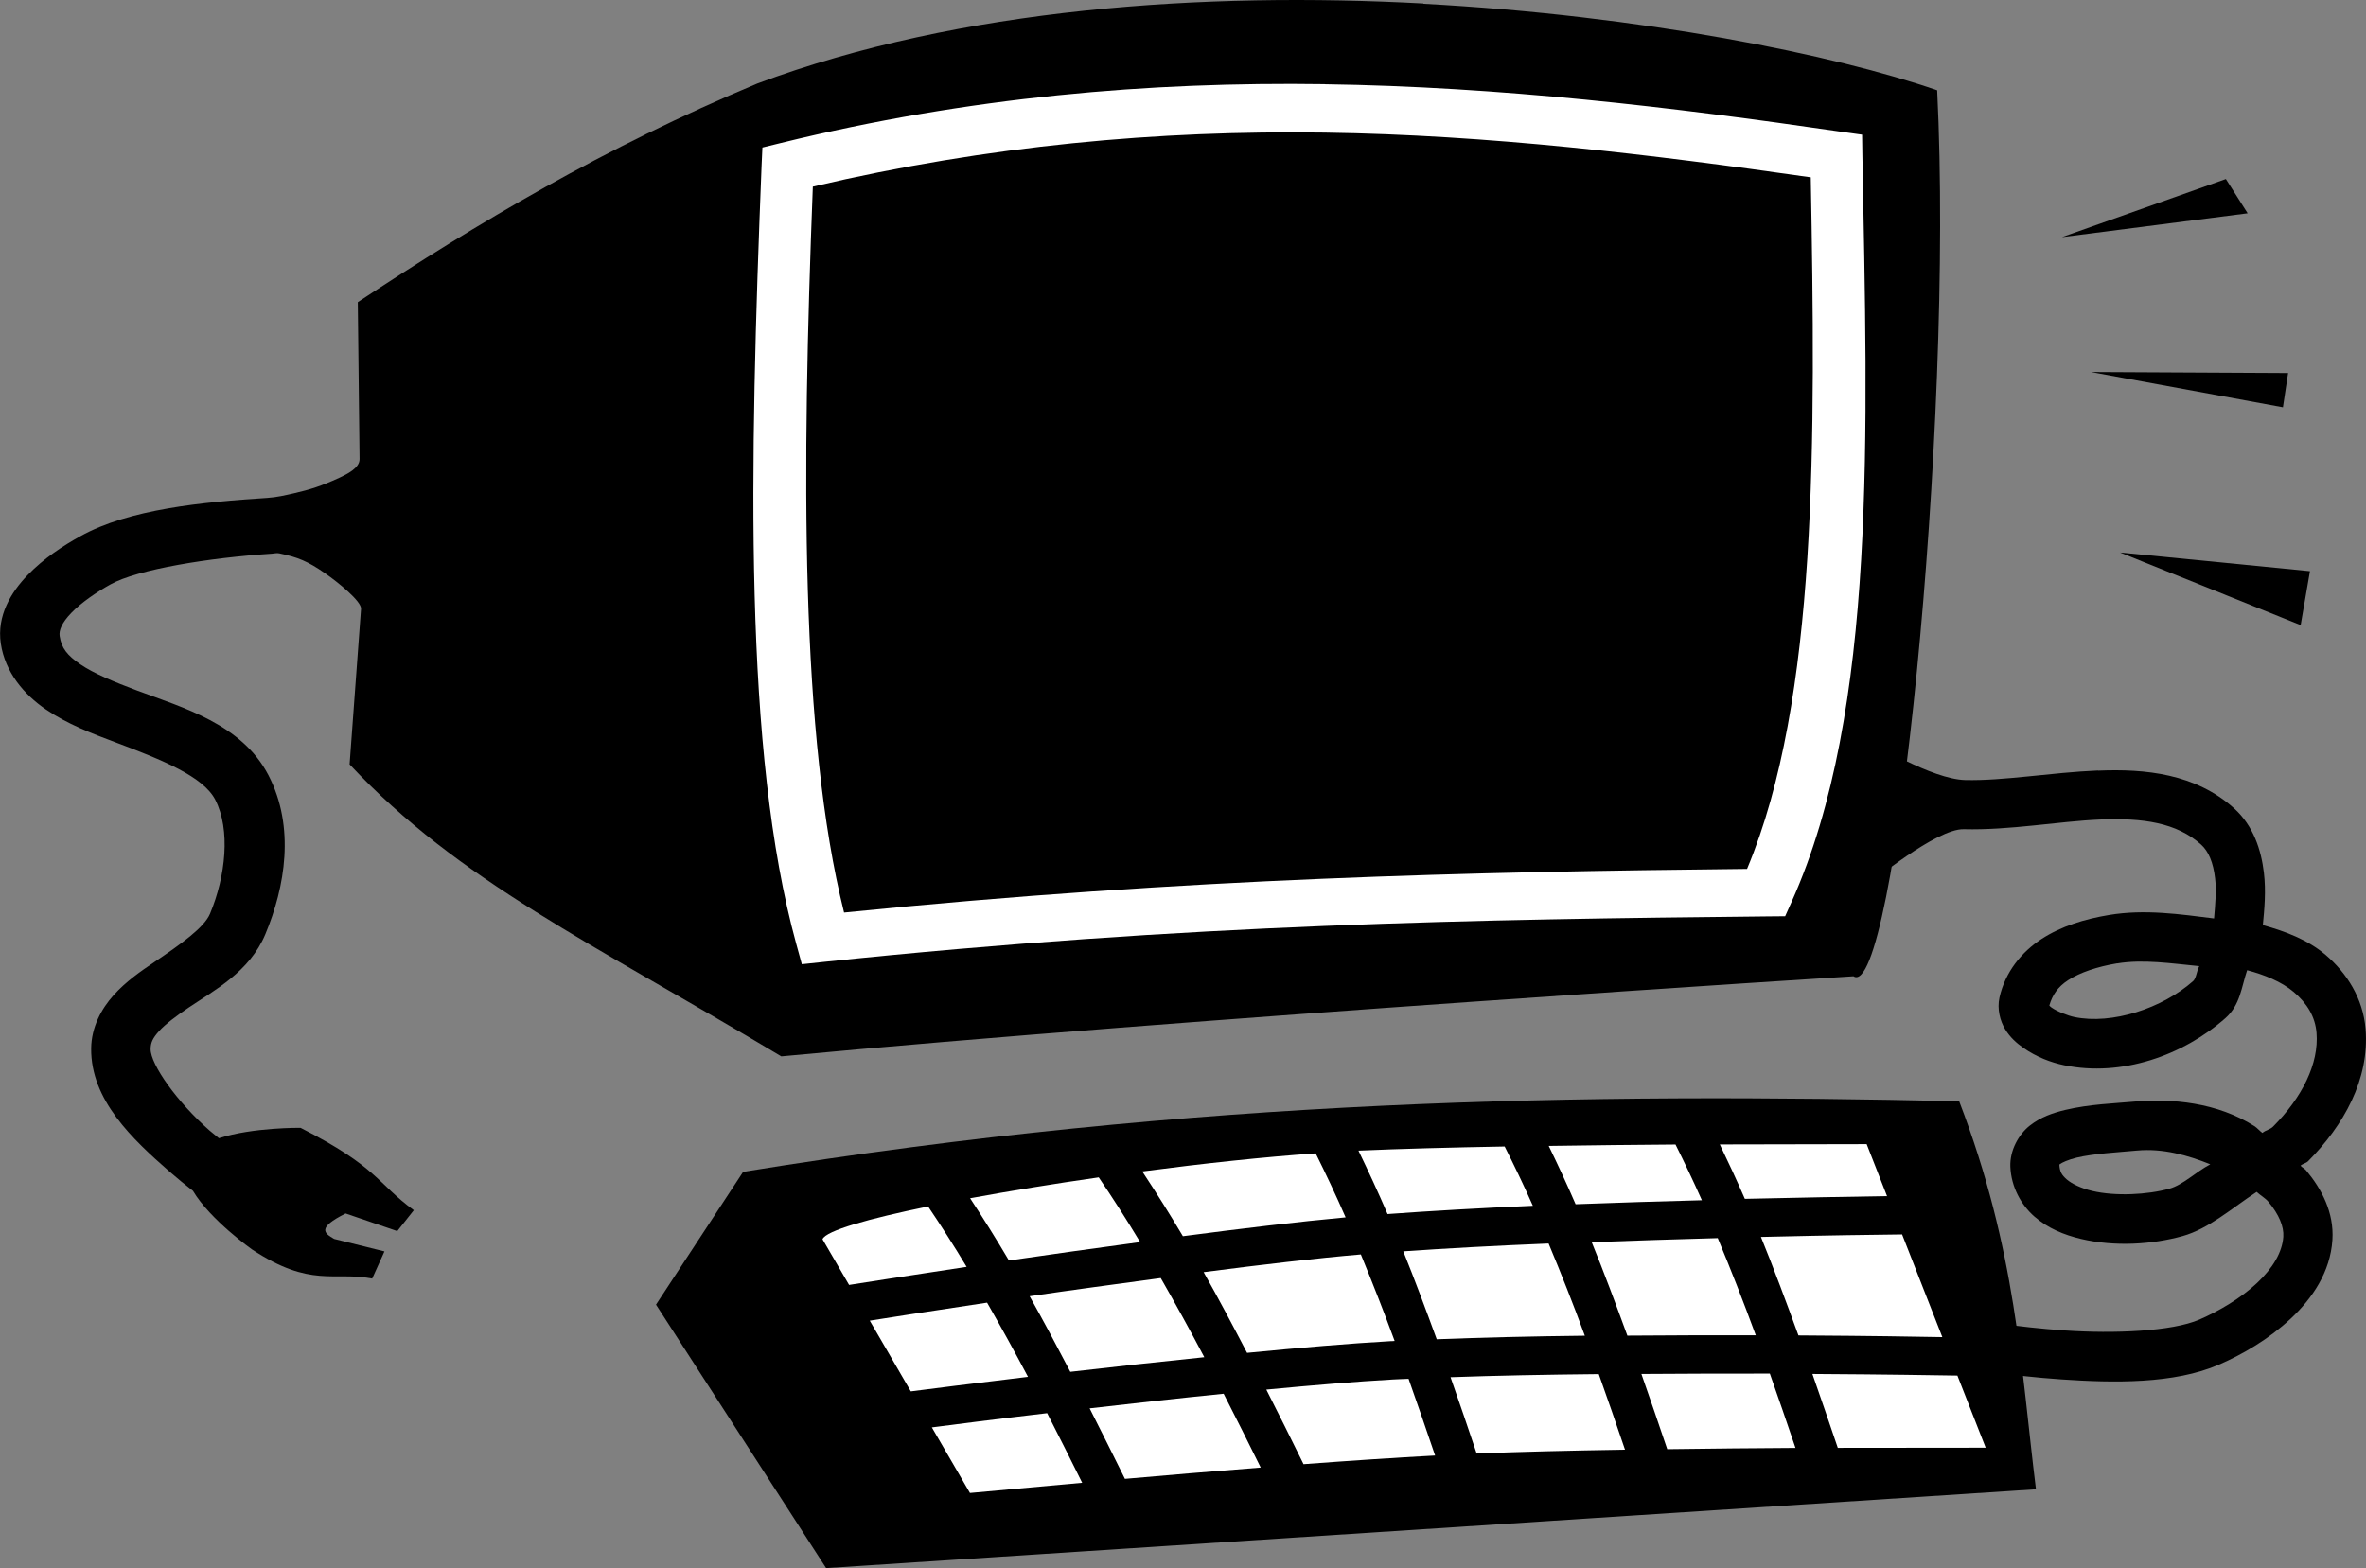
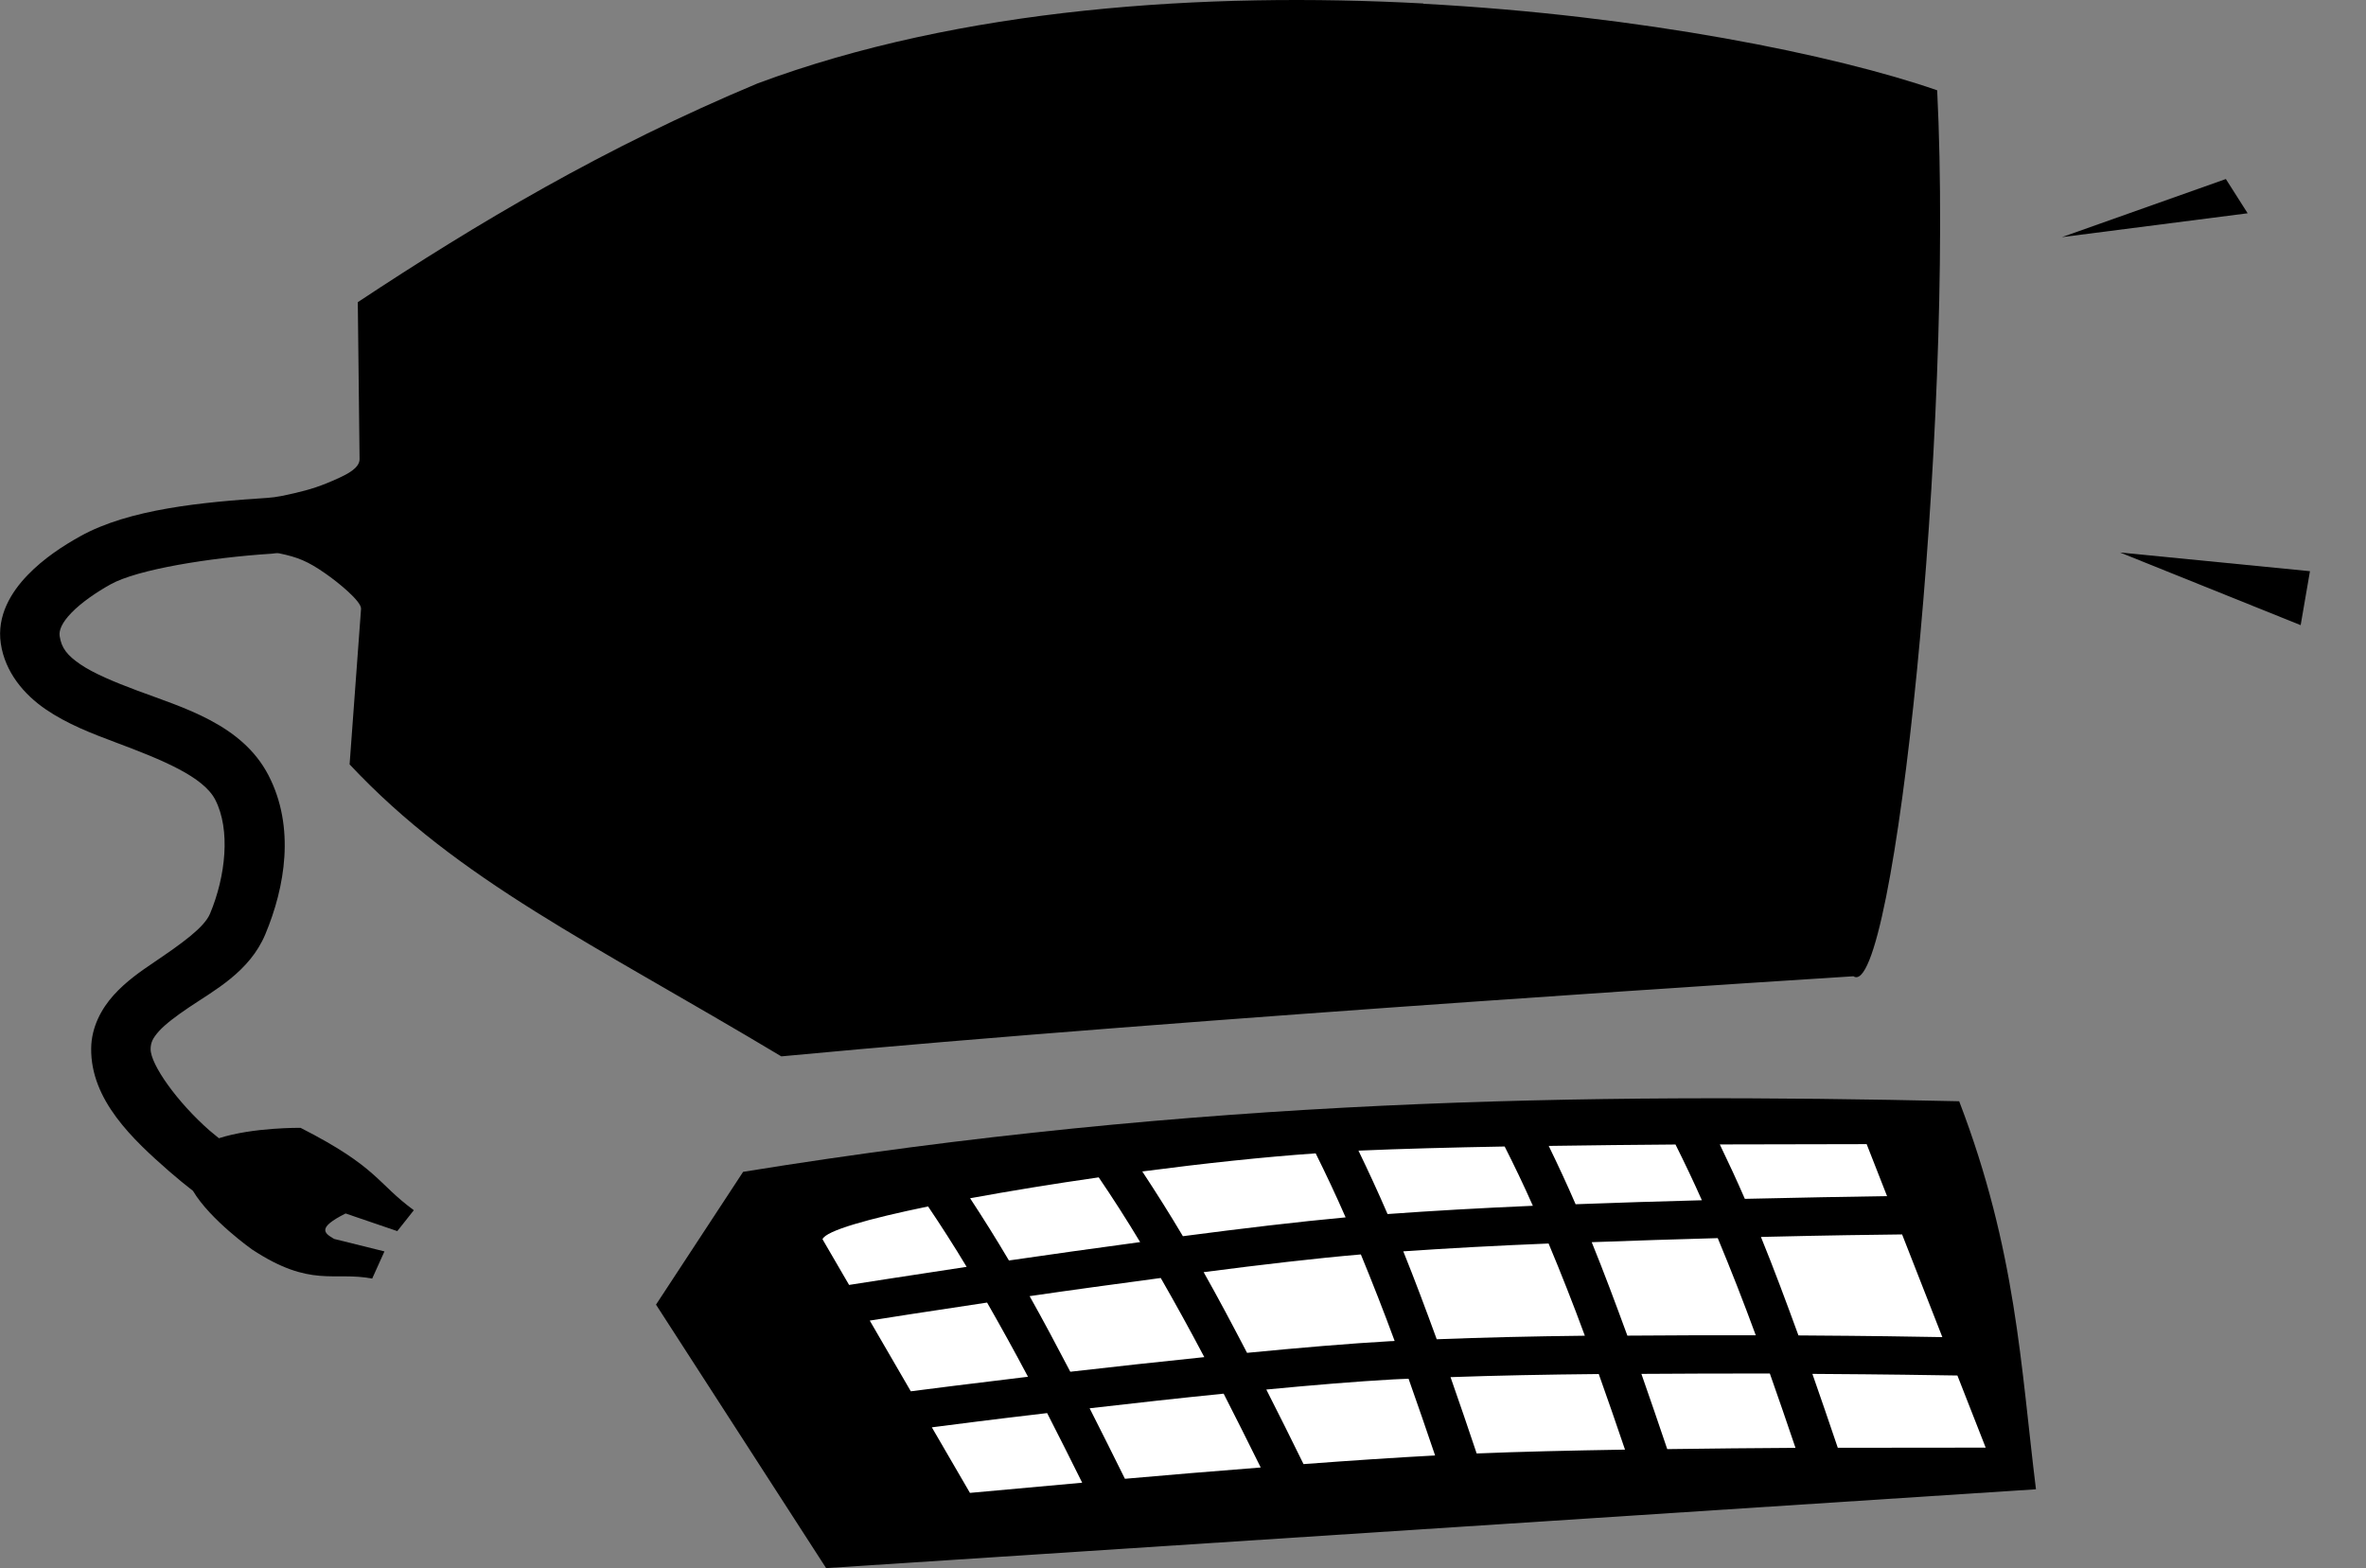
<svg xmlns="http://www.w3.org/2000/svg" id="svg920" version="1.1" viewBox="0 0 32.045 21.242" height="21.242mm" width="32.045mm">
  <rect x="0" y="0" width="32.045" height="21.242" fill="#808080" stroke="none" />
  <g transform="translate(-96.709,-152.987)" id="layer1">
    <g id="g2263">
      <path id="path2184" style="fill-opacity: 1; stroke: none; stroke-width: 0.265px; stroke-linecap: butt; stroke-linejoin: miter; stroke-opacity: 1;" d="m 115.986,153.034 c -2.961,-0.159 -6.266,0.058 -9.017,1.083 -2.073,0.867 -3.795,1.892 -5.414,2.963 l 0.024,2.126 c 10e-4,0.123 -0.175,0.206 -0.277,0.254 -0.244,0.112 -0.391,0.158 -0.612,0.209 -0.115,0.026 -0.233,0.054 -0.358,0.062 -0.88,0.057 -1.874,0.151 -2.536,0.52 -0.229,0.127 -0.495,0.299 -0.715,0.528 -0.221,0.229 -0.417,0.548 -0.361,0.925 0.058,0.391 0.317,0.692 0.608,0.891 0.291,0.199 0.623,0.327 0.944,0.447 0.642,0.24 1.191,0.466 1.352,0.777 0.21,0.407 0.142,1.037 -0.07,1.544 -0.079,0.189 -0.387,0.407 -0.758,0.658 -0.185,0.125 -0.381,0.261 -0.547,0.445 -0.166,0.184 -0.302,0.434 -0.305,0.722 -0.008,0.7 0.564,1.234 1.059,1.667 0.109,0.095 0.216,0.182 0.32,0.263 0.233,0.393 0.799,0.793 0.799,0.793 0.798,0.526 1.106,0.295 1.628,0.395 l 0.166,-0.368 -0.681,-0.169 c -0.134,-0.078 -0.238,-0.148 0.155,-0.345 l 0.7,0.239 0.224,-0.283 c -0.505,-0.37 -0.483,-0.58 -1.534,-1.116 0,0 -0.646,-0.008 -1.106,0.141 -0.042,-0.035 -0.082,-0.066 -0.125,-0.103 -0.44,-0.385 -0.802,-0.897 -0.8,-1.105 9.95e-4,-0.087 0.028,-0.147 0.113,-0.242 0.086,-0.095 0.232,-0.205 0.404,-0.321 0.345,-0.233 0.824,-0.483 1.037,-0.993 0.267,-0.639 0.406,-1.448 0.043,-2.151 -0.359,-0.695 -1.159,-0.917 -1.779,-1.149 -0.31,-0.116 -0.589,-0.232 -0.769,-0.355 -0.18,-0.123 -0.257,-0.221 -0.281,-0.384 -0.011,-0.073 0.026,-0.177 0.16,-0.315 0.134,-0.139 0.344,-0.282 0.53,-0.385 0.364,-0.203 1.343,-0.361 2.181,-0.415 0.036,-0.002 0.067,-0.012 0.102,-0.005 0.256,0.053 0.389,0.109 0.62,0.269 0.184,0.127 0.496,0.383 0.489,0.483 l -0.155,2.107 c 1.483,1.582 3.278,2.416 5.847,3.955 5.511,-0.52 14.521,-1.085 14.521,-1.085 v 0 c 0.551,0.367 1.364,-7.399 1.134,-12.001 -1.378,-0.478 -3.996,-1.013 -6.957,-1.172 z" />
-       <path style="color:#000000;font-style:normal;font-variant:normal;font-weight:normal;font-stretch:normal;font-size:medium;line-height:normal;font-family:sans-serif;font-variant-ligatures:normal;font-variant-position:normal;font-variant-caps:normal;font-variant-numeric:normal;font-variant-alternates:normal;font-variant-east-asian:normal;font-feature-settings:normal;font-variation-settings:normal;text-indent:0;text-align:start;text-decoration:none;text-decoration-line:none;text-decoration-style:solid;text-decoration-color:#000000;letter-spacing:normal;word-spacing:normal;text-transform:none;writing-mode:lr-tb;direction:ltr;text-orientation:mixed;dominant-baseline:auto;baseline-shift:baseline;text-anchor:start;white-space:normal;shape-padding:0;shape-margin:0;inline-size:0;clip-rule:nonzero;display:inline;overflow:visible;visibility:visible;isolation:auto;mix-blend-mode:normal;color-interpolation:sRGB;color-interpolation-filters:linearRGB;solid-color:#000000;solid-opacity:1;vector-effect:none;fill:#ffffff;fill-opacity:1;fill-rule:nonzero;stroke:none;stroke-width:0.665;stroke-linecap:butt;stroke-linejoin:miter;stroke-miterlimit:4;stroke-dasharray:none;stroke-dashoffset:0;stroke-opacity:1;color-rendering:auto;image-rendering:auto;shape-rendering:auto;text-rendering:auto;enable-background:accumulate;stop-color:#000000" d="m 114.652,154.127 c -2.38,-0.034 -4.823,0.172 -7.368,0.797 l -0.249,0.061 -0.011,0.243 c -0.162,4.051 -0.246,7.942 0.469,10.543 l 0.076,0.277 0.301,-0.032 c 4.932,-0.516 8.874,-0.576 12.787,-0.616 l 0.23,-0.002 0.089,-0.199 c 1.164,-2.594 1.024,-6.386 0.957,-10.11 l -0.004,-0.278 -0.292,-0.041 c -2.29,-0.334 -4.607,-0.608 -6.987,-0.642 z m -0.004,0.656 c 2.228,0.032 4.408,0.294 6.586,0.606 0.064,3.551 0.1,7.066 -0.863,9.368 -3.727,0.04 -7.557,0.12 -12.23,0.591 -0.596,-2.385 -0.572,-6.004 -0.423,-9.833 2.382,-0.559 4.682,-0.764 6.93,-0.732 z" id="path2190" />
      <path style="fill-opacity: 1; stroke: none; stroke-width: 0.265px; stroke-linecap: butt; stroke-linejoin: miter; stroke-opacity: 1;" d="m 105.594,170.659 1.18,-1.799 c 6.17,-0.998 11.413,-1.07 16.47,-0.956 0.774,2.019 0.834,3.592 1.04,5.256 l -16.386,1.068 z" id="path2202" />
-       <path id="path2192" style="fill:#ffffff;fill-opacity:1;stroke:none;stroke-width:0.265px;stroke-linecap:butt;stroke-linejoin:miter;stroke-opacity:1" d="m 121.991,168.485 c 0,0 -1.032,0.001 -1.989,0.004 0.115,0.239 0.229,0.483 0.339,0.737 0.755,-0.018 1.387,-0.028 1.926,-0.037 z m -2.589,0.005 c -0.552,0.003 -1.125,0.011 -1.717,0.019 0.124,0.256 0.246,0.517 0.364,0.79 0.577,-0.022 1.148,-0.039 1.71,-0.054 -0.116,-0.262 -0.236,-0.512 -0.357,-0.755 z m -2.314,0.027 c -0.727,0.013 -1.411,0.031 -1.98,0.056 0.134,0.277 0.266,0.562 0.394,0.859 0.59,-0.043 1.254,-0.081 1.968,-0.112 -0.124,-0.28 -0.252,-0.546 -0.382,-0.803 z m -2.561,0.093 c -0.693,0.048 -1.507,0.135 -2.347,0.245 0.186,0.282 0.369,0.572 0.55,0.877 0.801,-0.105 1.564,-0.196 2.204,-0.255 -0.132,-0.302 -0.268,-0.59 -0.406,-0.868 z m 7.944,1.098 c -0.513,0.007 -0.851,0.009 -1.912,0.034 0.175,0.429 0.342,0.879 0.508,1.334 1.084,0.007 1.471,0.015 1.949,0.023 z m -10.881,-0.773 c -0.616,0.088 -1.206,0.185 -1.742,0.283 0.178,0.271 0.353,0.55 0.526,0.843 0.564,-0.083 1.151,-0.164 1.777,-0.249 -0.185,-0.308 -0.372,-0.599 -0.561,-0.877 z m 8.384,0.823 c -0.556,0.015 -1.13,0.034 -1.707,0.055 0.166,0.407 0.325,0.835 0.483,1.266 0.589,-0.004 1.177,-0.007 1.739,-0.005 -0.167,-0.455 -0.339,-0.894 -0.515,-1.316 z m -2.291,0.073 c -0.713,0.029 -1.372,0.065 -1.968,0.106 0.155,0.384 0.305,0.786 0.453,1.191 0.614,-0.024 1.286,-0.04 2.006,-0.048 -0.159,-0.432 -0.323,-0.848 -0.491,-1.249 z m -8.404,-0.502 c -0.806,0.166 -1.385,0.328 -1.43,0.444 l 0.36,0.619 c 0.149,-0.023 0.706,-0.111 1.592,-0.245 -0.172,-0.286 -0.346,-0.557 -0.522,-0.818 z m 5.861,0.65 c -0.599,0.051 -1.345,0.138 -2.129,0.24 0.199,0.352 0.394,0.721 0.588,1.093 0.71,-0.069 1.39,-0.127 1.942,-0.158 0.017,-4.4e-4 0.04,-7.1e-4 0.057,-0.003 -0.149,-0.404 -0.302,-0.794 -0.458,-1.173 z m -2.709,0.32 c -0.609,0.082 -1.211,0.163 -1.777,0.246 0.186,0.33 0.369,0.676 0.551,1.024 0.582,-0.067 1.202,-0.135 1.815,-0.198 -0.195,-0.37 -0.392,-0.727 -0.59,-1.072 z m -2.353,0.333 c -0.883,0.132 -1.335,0.204 -1.589,0.244 l 0.556,0.958 c 0.363,-0.046 0.704,-0.091 1.587,-0.197 -0.183,-0.346 -0.368,-0.68 -0.554,-1.005 z m 13.142,0.988 c -0.403,-0.006 -0.874,-0.015 -1.964,-0.022 0.116,0.33 0.23,0.665 0.344,1.001 0.956,-0.002 2.003,-0.002 2.003,-0.002 z m -2.541,-0.027 c -0.556,-0.002 -1.151,0.002 -1.739,0.005 0.118,0.335 0.234,0.677 0.35,1.019 0.614,-0.008 1.167,-0.014 1.737,-0.017 -0.115,-0.338 -0.23,-0.677 -0.347,-1.006 z m -2.316,0.007 c -0.716,0.007 -1.39,0.02 -2.008,0.042 0.12,0.34 0.237,0.687 0.354,1.034 0.576,-0.024 1.268,-0.04 2.009,-0.052 -0.117,-0.343 -0.235,-0.688 -0.355,-1.023 z m -2.577,0.064 c -0.066,0.003 -0.149,0.005 -0.212,0.009 -0.487,0.027 -1.086,0.077 -1.714,0.137 0.169,0.332 0.337,0.67 0.504,1.01 0.64,-0.048 1.243,-0.088 1.782,-0.117 -0.119,-0.349 -0.238,-0.698 -0.359,-1.038 z m -2.504,0.202 c -0.609,0.061 -1.224,0.13 -1.815,0.198 0.16,0.314 0.319,0.635 0.478,0.955 0.62,-0.055 1.118,-0.096 1.839,-0.153 -0.167,-0.336 -0.334,-0.673 -0.502,-1 z m -2.39,0.263 c -0.868,0.102 -1.137,0.139 -1.562,0.193 l 0.516,0.888 c 0,0 0.881,-0.08 1.52,-0.138 -0.158,-0.316 -0.315,-0.634 -0.474,-0.942 z" />
-       <path style="color: rgb(0, 0, 0); font: medium sans-serif; font-feature-settings: normal; font-variation-settings: normal; text-indent: 0px; text-align: start; text-decoration: none solid rgb(0, 0, 0); letter-spacing: normal; word-spacing: normal; text-transform: none; writing-mode: lr-tb; direction: ltr; text-orientation: mixed; dominant-baseline: auto; baseline-shift: baseline; text-anchor: start; white-space: normal; shape-margin: 0px; inline-size: 0px; clip-rule: nonzero; display: inline; overflow: visible; visibility: visible; opacity: 1; isolation: auto; mix-blend-mode: normal; color-interpolation: srgb; color-interpolation-filters: linearrgb; vector-effect: none; fill-opacity: 1; fill-rule: nonzero; stroke: none; stroke-width: 0.665; stroke-linecap: butt; stroke-linejoin: miter; stroke-miterlimit: 4; stroke-dasharray: none; stroke-dashoffset: 0; stroke-opacity: 1; color-rendering: auto; image-rendering: auto; shape-rendering: auto; text-rendering: auto; stop-color: rgb(0, 0, 0); stop-opacity: 1;" d="m 125.125,163.424 c -0.64,0.027 -1.279,0.142 -1.801,0.129 -0.452,-0.012 -1.254,-0.505 -1.254,-0.505 l -0.027,1.901 c 0,0 0.891,-0.739 1.263,-0.73 0.625,0.016 1.273,-0.106 1.848,-0.131 0.574,-0.024 1.036,0.042 1.367,0.34 0.101,0.091 0.164,0.243 0.189,0.457 0.02,0.164 0.002,0.357 -0.014,0.543 -0.459,-0.057 -0.936,-0.128 -1.422,-0.047 -0.33,0.055 -0.647,0.151 -0.916,0.326 -0.269,0.175 -0.491,0.447 -0.568,0.791 -0.035,0.156 0.008,0.317 0.076,0.43 0.069,0.113 0.156,0.189 0.246,0.252 0.18,0.126 0.375,0.199 0.553,0.236 0.78,0.163 1.614,-0.134 2.186,-0.639 0.2,-0.177 0.216,-0.421 0.293,-0.648 0.232,0.061 0.466,0.155 0.631,0.295 0.184,0.156 0.291,0.337 0.309,0.553 0.034,0.418 -0.195,0.874 -0.588,1.27 -0.04,0.041 -0.101,0.047 -0.145,0.086 -0.036,-0.025 -0.07,-0.067 -0.105,-0.09 -0.506,-0.322 -1.118,-0.382 -1.658,-0.332 -0.223,0.021 -0.58,0.032 -0.91,0.111 -0.165,0.04 -0.329,0.095 -0.479,0.213 -0.149,0.118 -0.271,0.334 -0.262,0.557 0.012,0.272 0.144,0.515 0.326,0.674 0.182,0.159 0.402,0.249 0.631,0.303 0.458,0.108 0.963,0.076 1.377,-0.039 0.354,-0.099 0.667,-0.378 1.002,-0.598 0.051,0.048 0.118,0.084 0.16,0.135 0.143,0.172 0.21,0.334 0.201,0.473 -0.014,0.208 -0.141,0.424 -0.357,0.627 -0.216,0.203 -0.512,0.378 -0.779,0.494 -0.373,0.162 -1.161,0.193 -1.822,0.148 -0.662,-0.045 -1.205,-0.143 -1.205,-0.143 l -0.115,0.654 c 0,0 0.574,0.105 1.275,0.152 0.702,0.048 1.522,0.064 2.133,-0.201 0.325,-0.141 0.676,-0.347 0.969,-0.621 0.293,-0.274 0.538,-0.632 0.566,-1.068 0.024,-0.37 -0.146,-0.689 -0.354,-0.939 -0.023,-0.028 -0.054,-0.04 -0.078,-0.066 0.03,-0.028 0.073,-0.032 0.102,-0.06 0.48,-0.484 0.835,-1.107 0.779,-1.793 -0.034,-0.415 -0.256,-0.76 -0.543,-1.004 -0.243,-0.206 -0.546,-0.318 -0.848,-0.402 0.021,-0.222 0.044,-0.458 0.014,-0.711 -0.037,-0.306 -0.14,-0.633 -0.404,-0.871 -0.522,-0.469 -1.202,-0.537 -1.842,-0.51 z m 0.258,2.613 c 0.356,-0.059 0.736,9.8e-4 1.113,0.037 -0.035,0.061 -0.04,0.165 -0.084,0.203 -0.417,0.368 -1.098,0.593 -1.609,0.486 -0.086,-0.018 -0.231,-0.074 -0.309,-0.129 -0.019,-0.013 -0.019,-0.017 -0.029,-0.027 0.042,-0.141 0.111,-0.25 0.256,-0.344 0.159,-0.103 0.393,-0.182 0.662,-0.227 z m 0.268,2.535 c 0.352,-0.033 0.692,0.064 0.994,0.186 -0.194,0.102 -0.369,0.279 -0.553,0.33 -0.297,0.083 -0.733,0.105 -1.045,0.031 -0.156,-0.037 -0.277,-0.097 -0.346,-0.156 -0.068,-0.06 -0.095,-0.104 -0.1,-0.201 -8.3e-4,-0.019 -0.018,0.015 0.008,-0.006 0.026,-0.021 0.11,-0.06 0.225,-0.088 0.229,-0.055 0.558,-0.072 0.816,-0.096 z" id="path2223" />
+       <path id="path2192" style="fill:#ffffff;fill-opacity:1;stroke:none;stroke-width:0.265px;stroke-linecap:butt;stroke-linejoin:miter;stroke-opacity:1" d="m 121.991,168.485 c 0,0 -1.032,0.001 -1.989,0.004 0.115,0.239 0.229,0.483 0.339,0.737 0.755,-0.018 1.387,-0.028 1.926,-0.037 z m -2.589,0.005 c -0.552,0.003 -1.125,0.011 -1.717,0.019 0.124,0.256 0.246,0.517 0.364,0.79 0.577,-0.022 1.148,-0.039 1.71,-0.054 -0.116,-0.262 -0.236,-0.512 -0.357,-0.755 z m -2.314,0.027 c -0.727,0.013 -1.411,0.031 -1.98,0.056 0.134,0.277 0.266,0.562 0.394,0.859 0.59,-0.043 1.254,-0.081 1.968,-0.112 -0.124,-0.28 -0.252,-0.546 -0.382,-0.803 z m -2.561,0.093 c -0.693,0.048 -1.507,0.135 -2.347,0.245 0.186,0.282 0.369,0.572 0.55,0.877 0.801,-0.105 1.564,-0.196 2.204,-0.255 -0.132,-0.302 -0.268,-0.59 -0.406,-0.868 z m 7.944,1.098 c -0.513,0.007 -0.851,0.009 -1.912,0.034 0.175,0.429 0.342,0.879 0.508,1.334 1.084,0.007 1.471,0.015 1.949,0.023 z m -10.881,-0.773 c -0.616,0.088 -1.206,0.185 -1.742,0.283 0.178,0.271 0.353,0.55 0.526,0.843 0.564,-0.083 1.151,-0.164 1.777,-0.249 -0.185,-0.308 -0.372,-0.599 -0.561,-0.877 z m 8.384,0.823 c -0.556,0.015 -1.13,0.034 -1.707,0.055 0.166,0.407 0.325,0.835 0.483,1.266 0.589,-0.004 1.177,-0.007 1.739,-0.005 -0.167,-0.455 -0.339,-0.894 -0.515,-1.316 z m -2.291,0.073 c -0.713,0.029 -1.372,0.065 -1.968,0.106 0.155,0.384 0.305,0.786 0.453,1.191 0.614,-0.024 1.286,-0.04 2.006,-0.048 -0.159,-0.432 -0.323,-0.848 -0.491,-1.249 z m -8.404,-0.502 c -0.806,0.166 -1.385,0.328 -1.43,0.444 l 0.36,0.619 c 0.149,-0.023 0.706,-0.111 1.592,-0.245 -0.172,-0.286 -0.346,-0.557 -0.522,-0.818 z m 5.861,0.65 c -0.599,0.051 -1.345,0.138 -2.129,0.24 0.199,0.352 0.394,0.721 0.588,1.093 0.71,-0.069 1.39,-0.127 1.942,-0.158 0.017,-4.4e-4 0.04,-7.1e-4 0.057,-0.003 -0.149,-0.404 -0.302,-0.794 -0.458,-1.173 m -2.709,0.32 c -0.609,0.082 -1.211,0.163 -1.777,0.246 0.186,0.33 0.369,0.676 0.551,1.024 0.582,-0.067 1.202,-0.135 1.815,-0.198 -0.195,-0.37 -0.392,-0.727 -0.59,-1.072 z m -2.353,0.333 c -0.883,0.132 -1.335,0.204 -1.589,0.244 l 0.556,0.958 c 0.363,-0.046 0.704,-0.091 1.587,-0.197 -0.183,-0.346 -0.368,-0.68 -0.554,-1.005 z m 13.142,0.988 c -0.403,-0.006 -0.874,-0.015 -1.964,-0.022 0.116,0.33 0.23,0.665 0.344,1.001 0.956,-0.002 2.003,-0.002 2.003,-0.002 z m -2.541,-0.027 c -0.556,-0.002 -1.151,0.002 -1.739,0.005 0.118,0.335 0.234,0.677 0.35,1.019 0.614,-0.008 1.167,-0.014 1.737,-0.017 -0.115,-0.338 -0.23,-0.677 -0.347,-1.006 z m -2.316,0.007 c -0.716,0.007 -1.39,0.02 -2.008,0.042 0.12,0.34 0.237,0.687 0.354,1.034 0.576,-0.024 1.268,-0.04 2.009,-0.052 -0.117,-0.343 -0.235,-0.688 -0.355,-1.023 z m -2.577,0.064 c -0.066,0.003 -0.149,0.005 -0.212,0.009 -0.487,0.027 -1.086,0.077 -1.714,0.137 0.169,0.332 0.337,0.67 0.504,1.01 0.64,-0.048 1.243,-0.088 1.782,-0.117 -0.119,-0.349 -0.238,-0.698 -0.359,-1.038 z m -2.504,0.202 c -0.609,0.061 -1.224,0.13 -1.815,0.198 0.16,0.314 0.319,0.635 0.478,0.955 0.62,-0.055 1.118,-0.096 1.839,-0.153 -0.167,-0.336 -0.334,-0.673 -0.502,-1 z m -2.39,0.263 c -0.868,0.102 -1.137,0.139 -1.562,0.193 l 0.516,0.888 c 0,0 0.881,-0.08 1.52,-0.138 -0.158,-0.316 -0.315,-0.634 -0.474,-0.942 z" />
      <path style="fill-opacity: 1; stroke: none; stroke-width: 0.265px; stroke-linecap: butt; stroke-linejoin: miter; stroke-opacity: 1;" d="m 124.636,156.199 2.22,-0.787 0.295,0.464 z" id="path2225" />
-       <path style="fill-opacity: 1; stroke: none; stroke-width: 0.265px; stroke-linecap: butt; stroke-linejoin: miter; stroke-opacity: 1;" d="m 125.029,158.026 2.67,0.014 -0.07,0.464 z" id="path2227" />
      <path style="fill-opacity: 1; stroke: none; stroke-width: 0.265px; stroke-linecap: butt; stroke-linejoin: miter; stroke-opacity: 1;" d="m 125.423,160.471 2.572,0.253 -0.126,0.731 z" id="path2229" />
    </g>
  </g>
</svg>